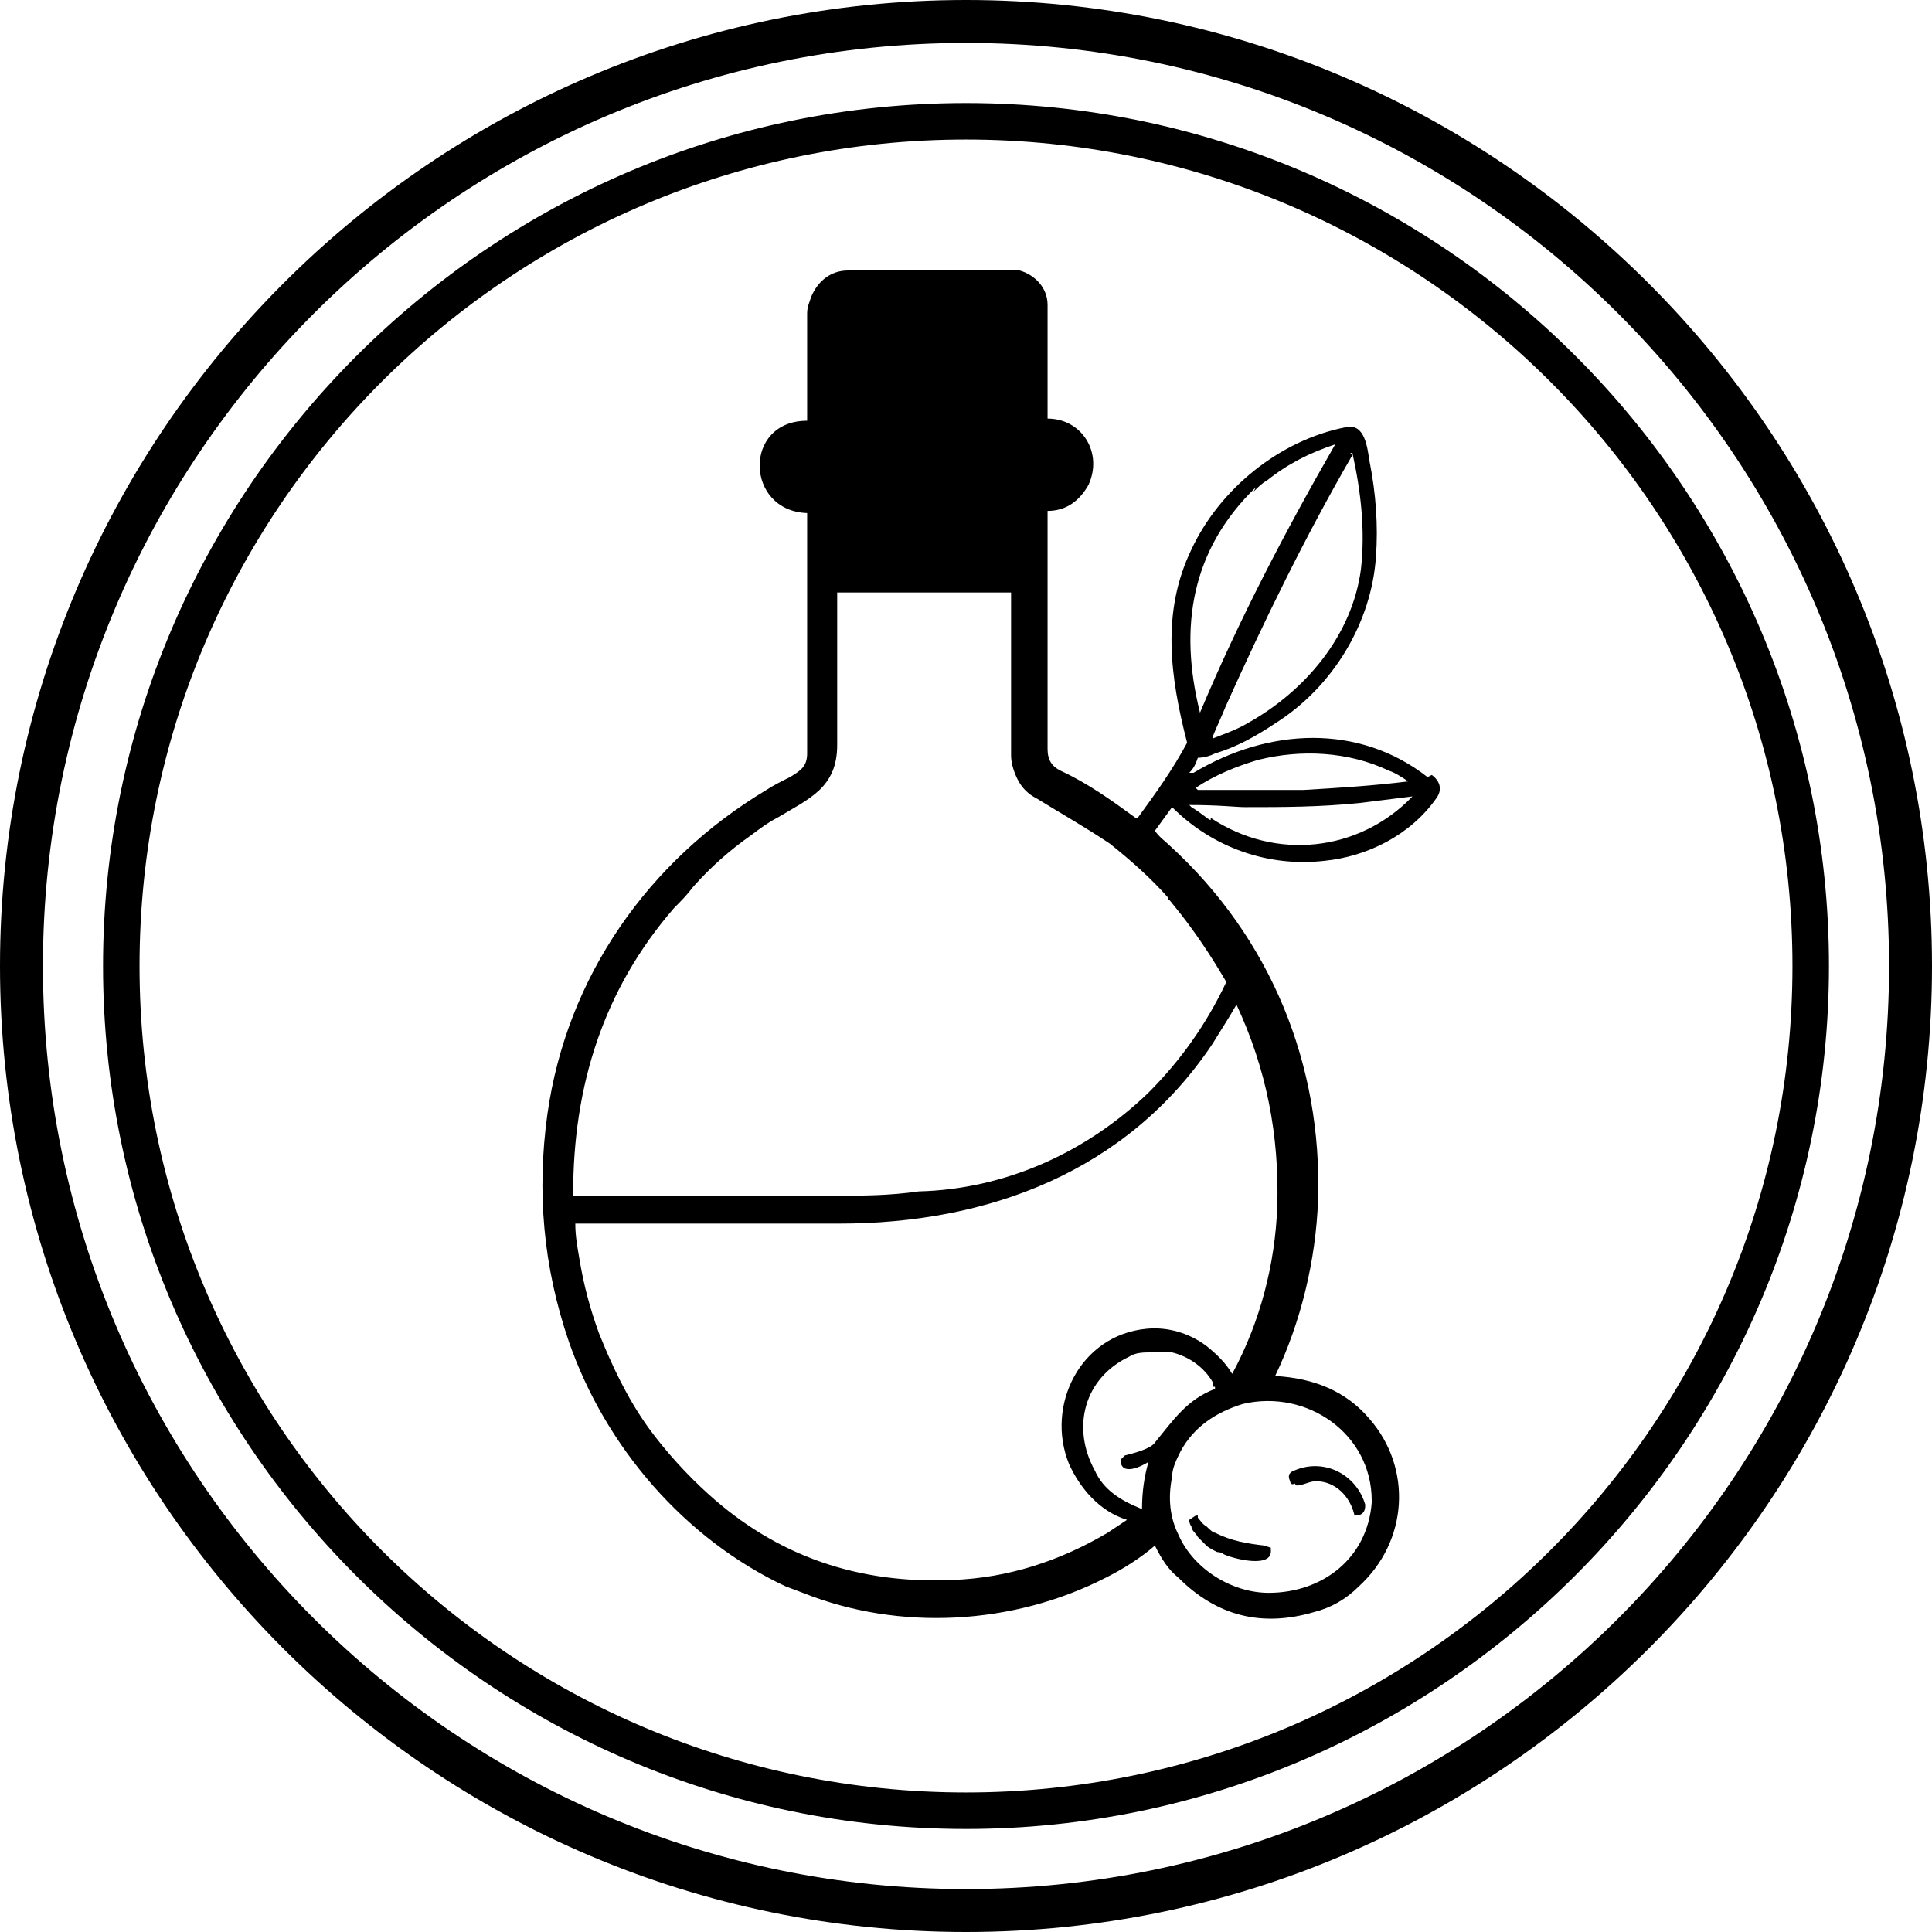
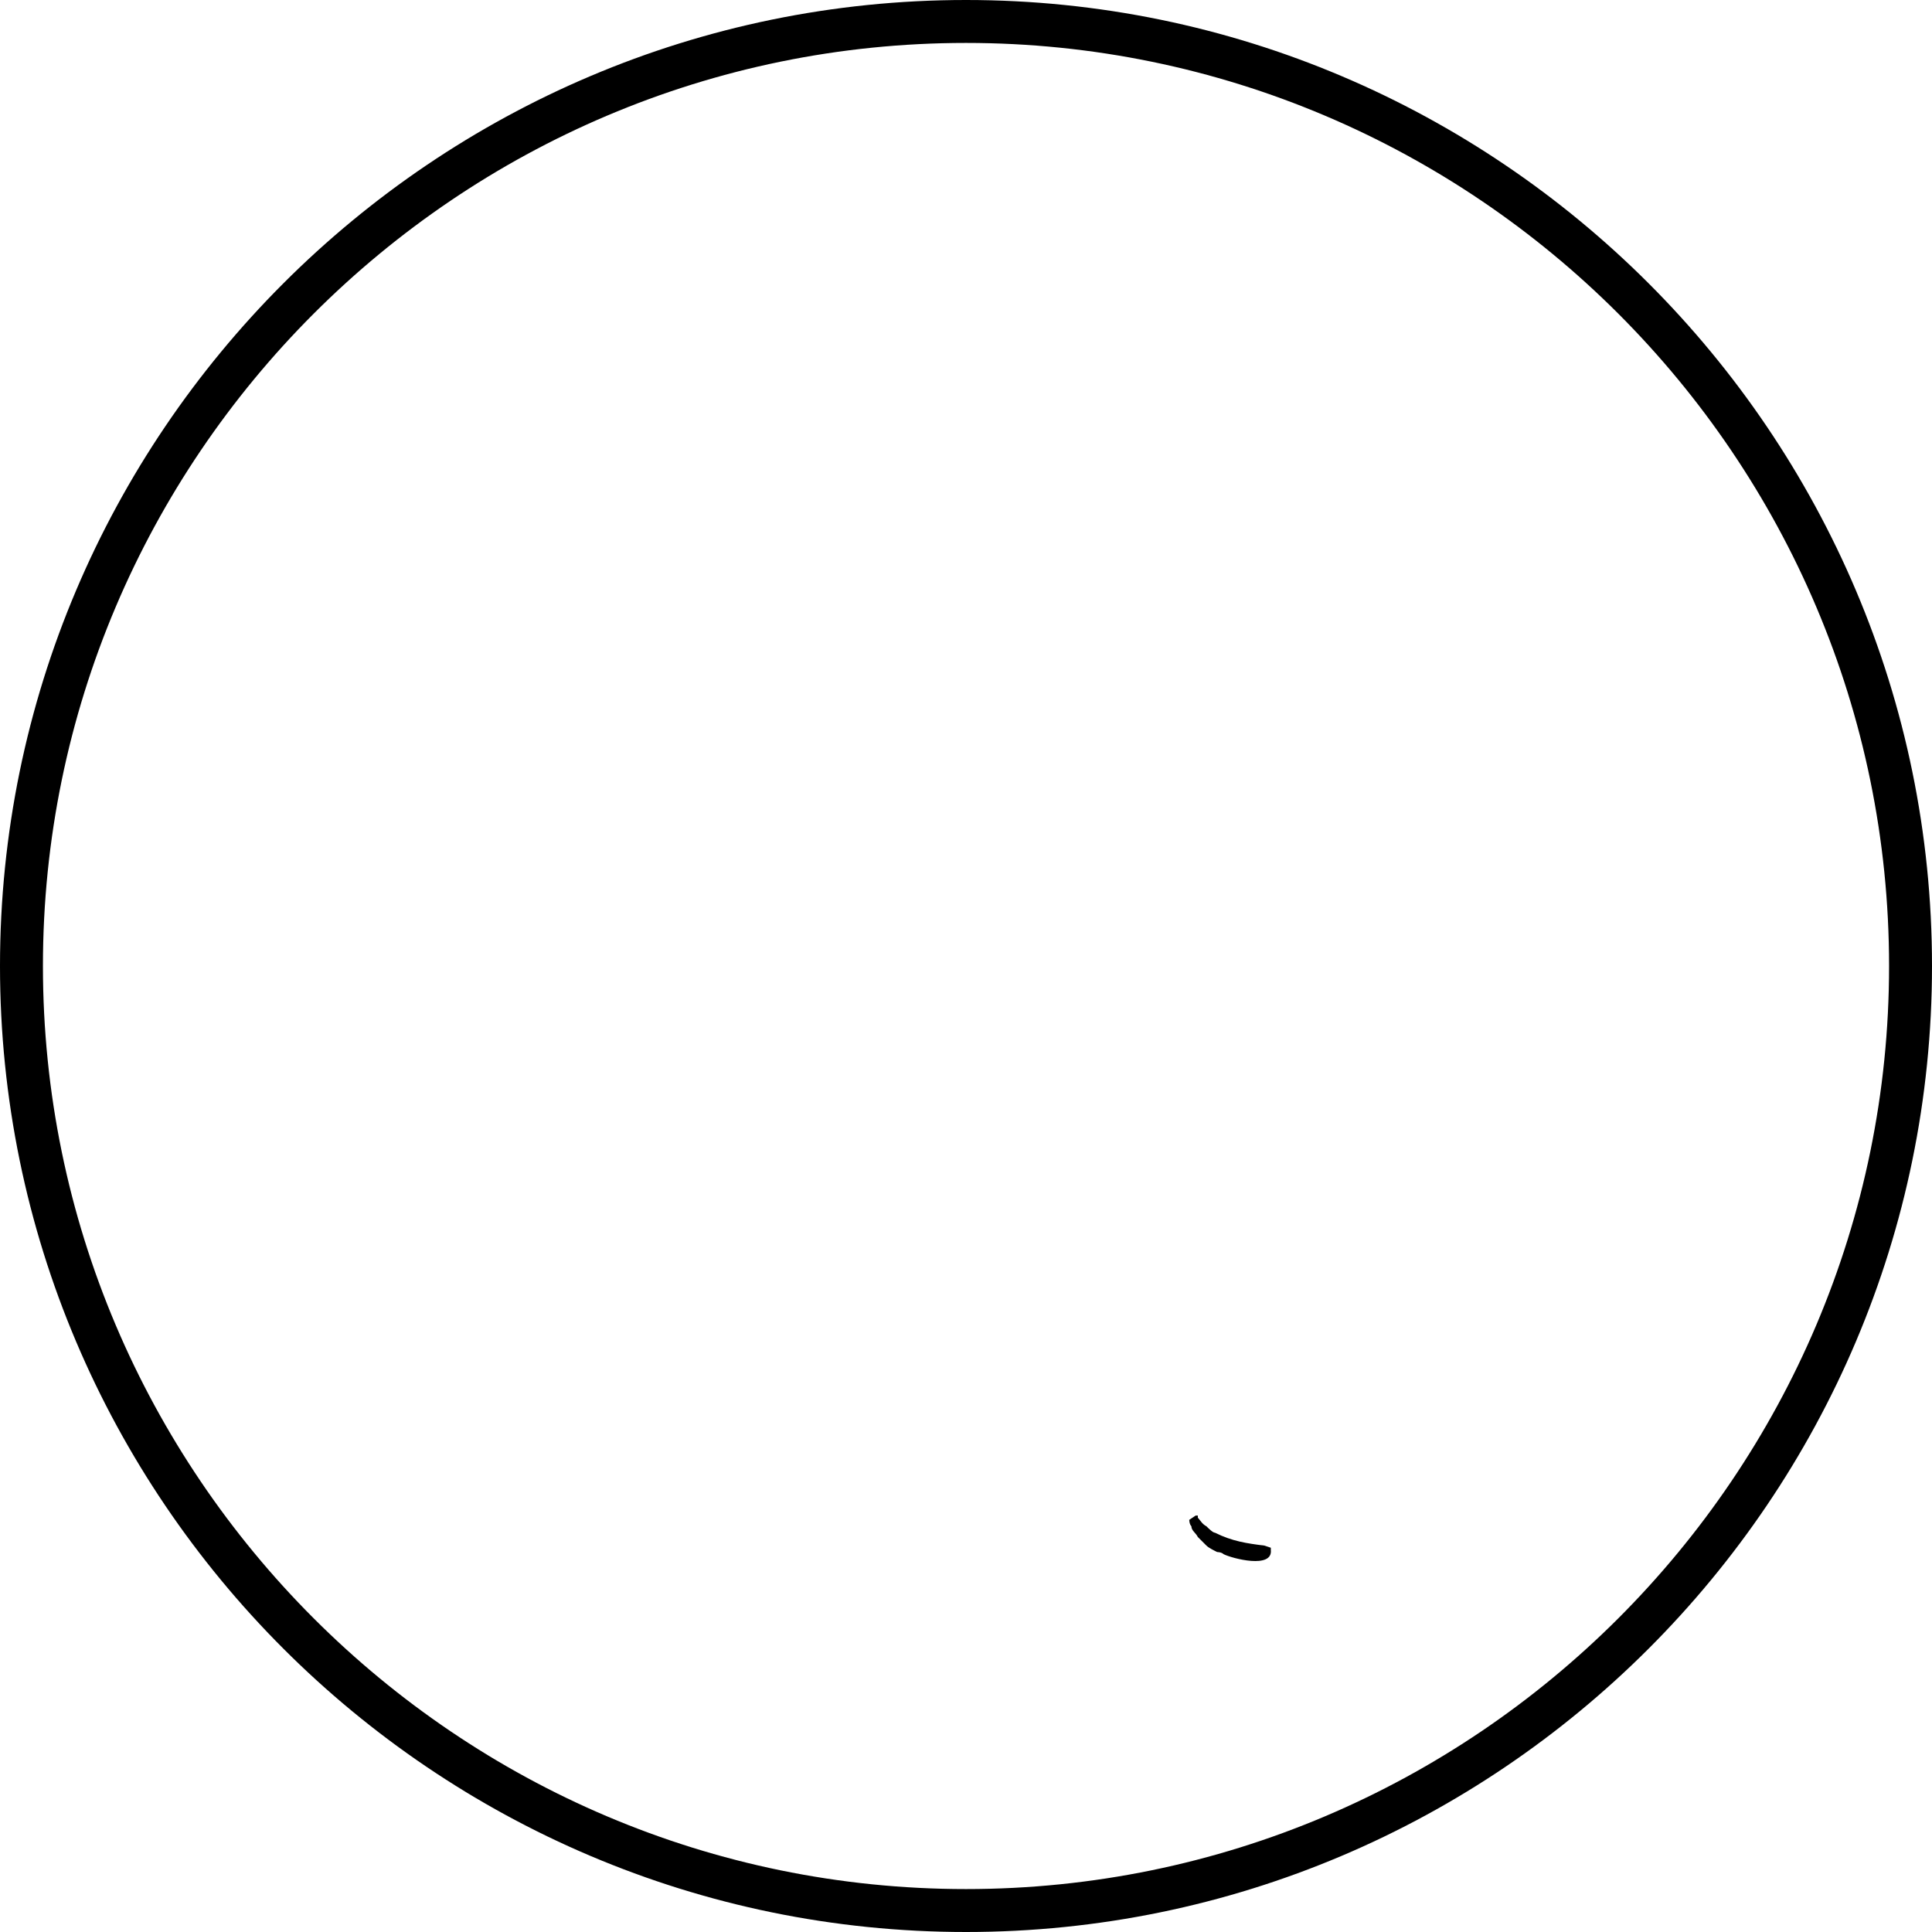
<svg xmlns="http://www.w3.org/2000/svg" id="Layer_1" data-name="Layer 1" version="1.1" viewBox="0 0 90 90">
  <defs>
    <style>
      .cls-1 {
        fill: #000;
        stroke-width: 0px;
      }
    </style>
  </defs>
-   <path class="cls-1" d="M45,90C20.2,90,0,69.8,0,45S20.2,0,45,0s45,20.2,45,45-20.2,45-45,45ZM45,2C21.3,2,2,21.3,2,45s19.3,43,43,43,43-19.3,43-43S68.7,2,45,2Z" />
-   <path class="cls-1" d="M45,85.2c-22.2,0-40.2-18.1-40.2-40.2S22.8,4.8,45,4.8s40.2,18.1,40.2,40.2-18.1,40.2-40.2,40.2ZM45,6.5c-21.2,0-38.5,17.2-38.5,38.5s17.3,38.5,38.5,38.5,38.5-17.2,38.5-38.5S66.2,6.5,45,6.5Z" />
+   <path class="cls-1" d="M45,90C20.2,90,0,69.8,0,45S20.2,0,45,0s45,20.2,45,45-20.2,45-45,45M45,2C21.3,2,2,21.3,2,45s19.3,43,43,43,43-19.3,43-43S68.7,2,45,2Z" />
  <g>
-     <path class="cls-1" d="M66.5,36.2c-3.2-2.5-7.4-2.3-10.9-.2h-.2c0,.1,0,.1,0,0,.2-.2.3-.4.4-.7,0,0,0,0,0,0,.3,0,.6-.1.8-.2,1-.3,1.9-.8,2.8-1.4,2.7-1.7,4.5-4.7,4.7-7.8.1-1.4,0-2.9-.3-4.4-.1-.6-.2-1.8-1.1-1.6-3.1.6-5.9,2.9-7.2,5.7-1.4,2.9-1,5.9-.2,9,0,0,0,0,0,0h0c-.7,1.3-1.5,2.4-2.3,3.5,0,0,0,0,0,0,0,0,0,0-.1,0-1.1-.8-2.2-1.6-3.5-2.2-.4-.2-.6-.5-.6-1,0-3.7,0-7.4,0-11.1,0,0,0,0,0,0,.9,0,1.5-.5,1.9-1.2.7-1.5-.3-3.1-1.9-3.1,0,0,0,0,0,0,0-.3,0-.7,0-1,0-1.4,0-2.9,0-4.3,0-.8-.6-1.4-1.3-1.6-.2,0-.5,0-.9,0-.4,0-.8,0-1.2,0h0s-1.4,0-1.4,0h0c-1.5,0-3,0-4.5,0-.8,0-1.4.5-1.7,1.2-.1.3-.2.5-.2.8,0,1.7,0,3.3,0,5,0,0,0,0,0,0-3,0-2.9,4.2,0,4.3,0,0,0,0,0,0,0,3.7,0,7.5,0,11.2,0,.6-.3.8-.8,1.1-.4.2-.8.4-1.1.6-5.5,3.3-9.3,8.7-10.2,15.1-.5,3.6-.2,7.1,1,10.6,1.7,4.9,5.4,9.2,10.1,11.4l.8.3c4.5,1.8,9.8,1.5,14.1-.7.8-.4,1.6-.9,2.3-1.5,0,0,0,0,0,0,0,0,0,0,0,0,.3.6.6,1.1,1.1,1.5,1.8,1.8,3.9,2.3,6.3,1.6.8-.2,1.5-.6,2.1-1.2,2.3-2.1,2.5-5.5.5-7.8-1.1-1.3-2.6-1.9-4.4-2,0,0,0,0,0,0,0,0,0,0,0,0,1.2-2.5,1.9-5.4,2-8.2.2-6.3-2.2-12.2-6.9-16.5-.2-.2-.5-.4-.7-.7,0,0,0,0,0,0l.8-1.1h0s0,0,0,0c1.9,1.9,4.5,2.8,7.1,2.5,2-.2,4-1.2,5.2-2.9.3-.4.2-.8-.2-1.1ZM25.5,51.9s0,0,0,0c0,0,0,0,0,0,0,0,0,0,0,0ZM47.4,34.4s0,0,0,0c0,0,0,0,0,0h0ZM47.4,34.4h0s0,0,0,0c0,0,0,0,0,0ZM37.7,13.7s0,0,0,0c0,0,0,0,0,0,0,0,0,0,0,0ZM35.8,38.2s0,0,0,0c0,0,0,0,0,0,0,0,0,0,0,0ZM32.1,40.9s0,0,0,0c0,0,0,0,0,0,0,0,0,0,0,0ZM30.3,41.4s0,0,0,0c0,0,0,0,0,0,0,0,0,0,0,0ZM29.2,44.6s0,0,0,0c0,0,0,0,0,0,0,0,0,0,0,0ZM28.8,44.5s0,0,0,0c0,0,0,0,0,0,0,0,0,0,0,0ZM28.7,44.5s0,0,0,0c0,0,0,0,0,0,0,0,0,0,0,0ZM28.4,45s0,0,0,0c0,0,0,0,0,0,0,0,0,0,0,0ZM28.3,45s0,0,0,0c0,0,0,0,0,0,0,0,0,0,0,0ZM28.3,45s0,0,0,0c0,0,0,0,0,0,0,0,0,0,0,0ZM26.8,47.8s0,0,0,0c0,0,0,0,0,0,0,0,0,0,0,0ZM27.9,62.2s0,0,0,0c0,0,0,0,0,0,0,0,0,0,0,0ZM31.2,70s0,0,0,0c0,0,0,0,0,0,0,0,0,0,0,0ZM35.9,73.5s0,0,0,0c0,0,0,0,0,0,0,0,0,0,0,0ZM52.4,67.8l-.2.2c0,.8,1,.3,1.3.1,0,0,0,0,0,0-.2.7-.3,1.4-.3,2.2-1-.4-1.8-.9-2.2-1.8-1.1-2-.5-4.3,1.6-5.3.3-.2.7-.2,1-.2.3,0,.7,0,1,0,.8.2,1.5.7,1.9,1.4v.2c.1,0,.1,0,.1,0,0,0,0,0,0,.1-1.3.5-1.9,1.4-2.8,2.5-.2.3-1,.5-1.4.6ZM52.3,70.4s0,0,0,0c0,0,0,0,0,0,0,0,0,0,0,0ZM56.3,63s0,0,0,0c0,0,0,0,0,0,0,0,0,0,0,0ZM56.4,63s0,0,0,0c0,0,0,0,0,0,0,0,0,0,0,0ZM63.9,70c-.2,2.6-2.3,4.2-4.8,4.2-1.7,0-3.5-1.1-4.2-2.7-.4-.8-.5-1.7-.3-2.7,0-.4.2-.8.4-1.2.6-1.1,1.6-1.8,2.9-2.2,3-.7,6,1.4,6,4.5ZM59.5,56.2c-.1,2.7-.8,5.4-2.1,7.8,0,0,0,0,0,0-.3-.5-.7-.9-1.2-1.3-.8-.6-1.8-.9-2.8-.8-3.1.3-4.7,3.6-3.6,6.3.5,1.1,1.4,2.2,2.7,2.6h0s0,0,0,0c0,0,0,0,0,0l-.9.6c-2.2,1.3-4.6,2.1-7.2,2.2-4.4.2-8.2-1.1-11.4-4-1-.9-2-2-2.8-3.1-1-1.4-1.7-2.9-2.3-4.4-.4-1.1-.7-2.2-.9-3.4-.1-.6-.2-1.1-.2-1.7,0,0,0,0,0,0,0,0,0,0,0,0h.5s2.7,0,2.7,0c0,0,0,0,0,0h.3s0,0,0,0c2.8,0,5.3,0,8.8,0,6.9,0,13.4-2.4,17.4-8.4.3-.5.7-1.1,1.1-1.8,1.4,3,2,6.1,1.9,9.4ZM54.4,41.9s0,0,0,0c.1,0,.2.2.3.3.9,1.1,1.7,2.3,2.4,3.5,0,0,0,0,0,.1,0,0,0,0,0,0-.9,1.9-2.1,3.6-3.6,5.1-2.9,2.8-6.7,4.5-10.7,4.6-1.4.2-2.6.2-3.9.2-2.5,0-4.9,0-7.4,0h-1.6s0,0,0,0h-1.4s0,0,0,0c0,0,0,0-.1,0h-1.7s0,0,0-.1c0-5,1.4-9.5,4.7-13.3.3-.3.6-.6.9-1,.8-.9,1.7-1.7,2.7-2.4.4-.3.8-.6,1.2-.8,1.5-.9,2.8-1.4,2.8-3.4,0-2.4,0-4.7,0-7.1,0,0,0,0,0,0h.8c.2,0,.4,0,.6,0h6.7s0,0,0,0v5.5c0,.7,0,1.4,0,2.1,0,.3.1.7.3,1.1.2.4.5.7.9.9,1.3.8,2.2,1.3,3.4,2.1,1,.8,1.9,1.6,2.7,2.5ZM54.4,37.6s0,0,0,0c0,0,0,0,0,0,0,0,0,0,0,0ZM59.1,33.8s0,0,0,0c0,0,0,0,0,0,0,0,0,0,0,0ZM59.3,33.8s0,0,0,0c0,0,0,0,0,0,0,0,0,0,0,0ZM62.9,21.1c0,0,0,0,.1,0,.4,1.8.6,3.6.4,5.4-.4,3.1-2.6,5.7-5.3,7.2-.5.3-1.1.5-1.6.7,0,0,0,0,0,0,0,0,0,0,0,0,0,0,0,0,0-.1.2-.5.4-.9.6-1.4,1.8-4,3.7-7.9,5.9-11.7ZM58.4,22.9c.2-.2.4-.4.6-.5,1-.8,2-1.3,3.2-1.7,0,0,0,0,0,0,0,0,0,0,0,0-2.3,4-4.5,8.2-6.3,12.5h0c0,0,0,.1,0,0,0,0,0,0,0,0,0,0,0,0,0,0-1-4-.4-7.6,2.6-10.5ZM55.3,34s0,0,0,0c0,0,0,0,0,0,0,0,0,0,0,0ZM58.7,35.1s0,0,0,0c0,0,0,0,0,0,0,0,0,0,0,0ZM58.6,35.2s0,0,0,0c0,0,0,0,0,0,0,0,0,0,0,0ZM55.7,36.7c.9-.6,1.9-1,2.9-1.3,2-.5,4.2-.4,6.1.5.3.1.6.3.9.5,0,0,0,0,0,0,0,0,0,0,0,0-1.6.2-3.2.3-4.9.4-1.6,0-3.3,0-4.9,0,0,0,0,0,0,0,0,0,0,0,0,0ZM55.5,37.7s0,0,0,0c0,0,0,0,0,0,0,0,0,0,0,0ZM56.1,38.7s0,0,0,0c0,0,0,0,0,0,0,0,0,0,0,0ZM57,39s0,0,0,0c0,0,0,0,0,0,0,0,0,0,0,0ZM56.4,38.2c-.1,0-.4-.3-.9-.6,0,0,0,0-.1-.1,0,0,0,0,0,0,1.4,0,2.2.1,2.6.1,1.7,0,3.5,0,5.4-.2l2.4-.3s0,0,0,0c0,0,0,0,0,0-2.5,2.6-6.4,3-9.4,1Z" />
    <path class="cls-1" d="M58.9,72c-.8-.1-1.5-.2-2.3-.6-.1,0-.3-.2-.4-.3-.2-.1-.3-.3-.4-.4,0,0,0,0,0-.1,0,0,0,0,0,0,0,0,0,0-.1,0l-.3.2s0,0,0,0c0,0,0,0,0,0,0,0,0,0,0,0,0,0,0,.2.1.3,0,.2.2.3.3.5.1.1.3.3.4.4.1.1.3.2.5.3,0,0,.2,0,.3.1.4.2,2.3.7,2.2-.2,0,0,0,0,0-.1Z" />
-     <path class="cls-1" d="M60.4,69.2c.3,0,.6-.2.9-.2.9,0,1.6.7,1.8,1.6,0,0,0,0,0,0,.3,0,.5-.1.5-.5-.4-1.4-1.9-2.2-3.3-1.6-.3.1-.3.3-.2.5,0,.1.1.2.2.1Z" />
  </g>
</svg>